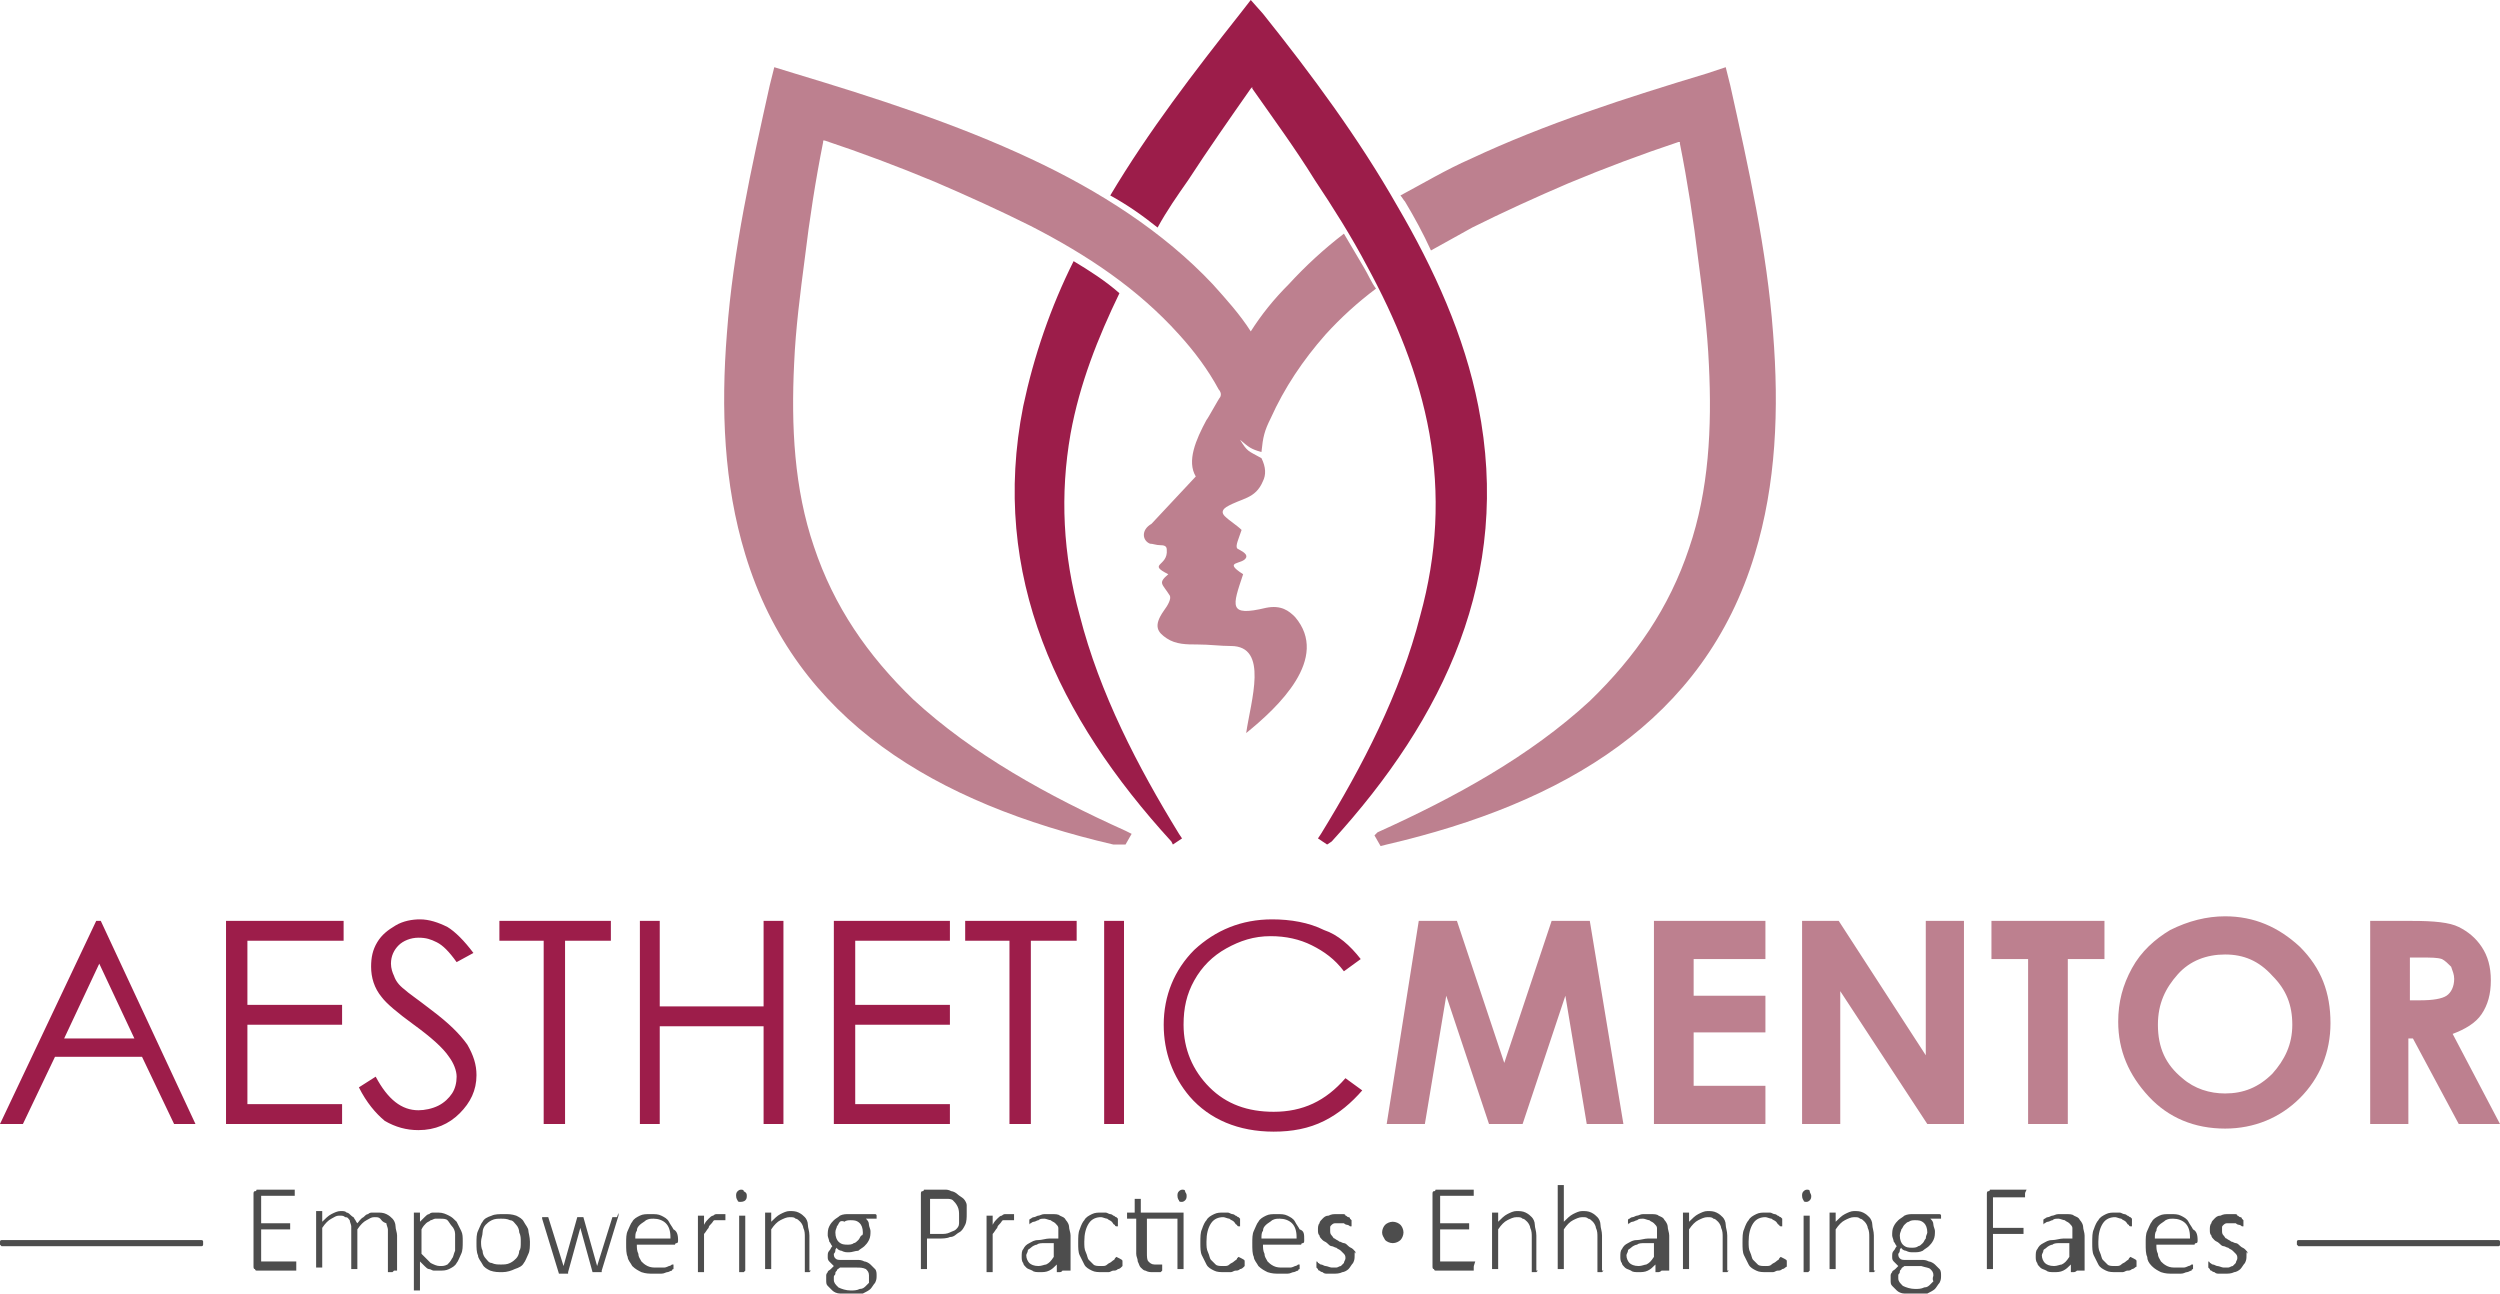
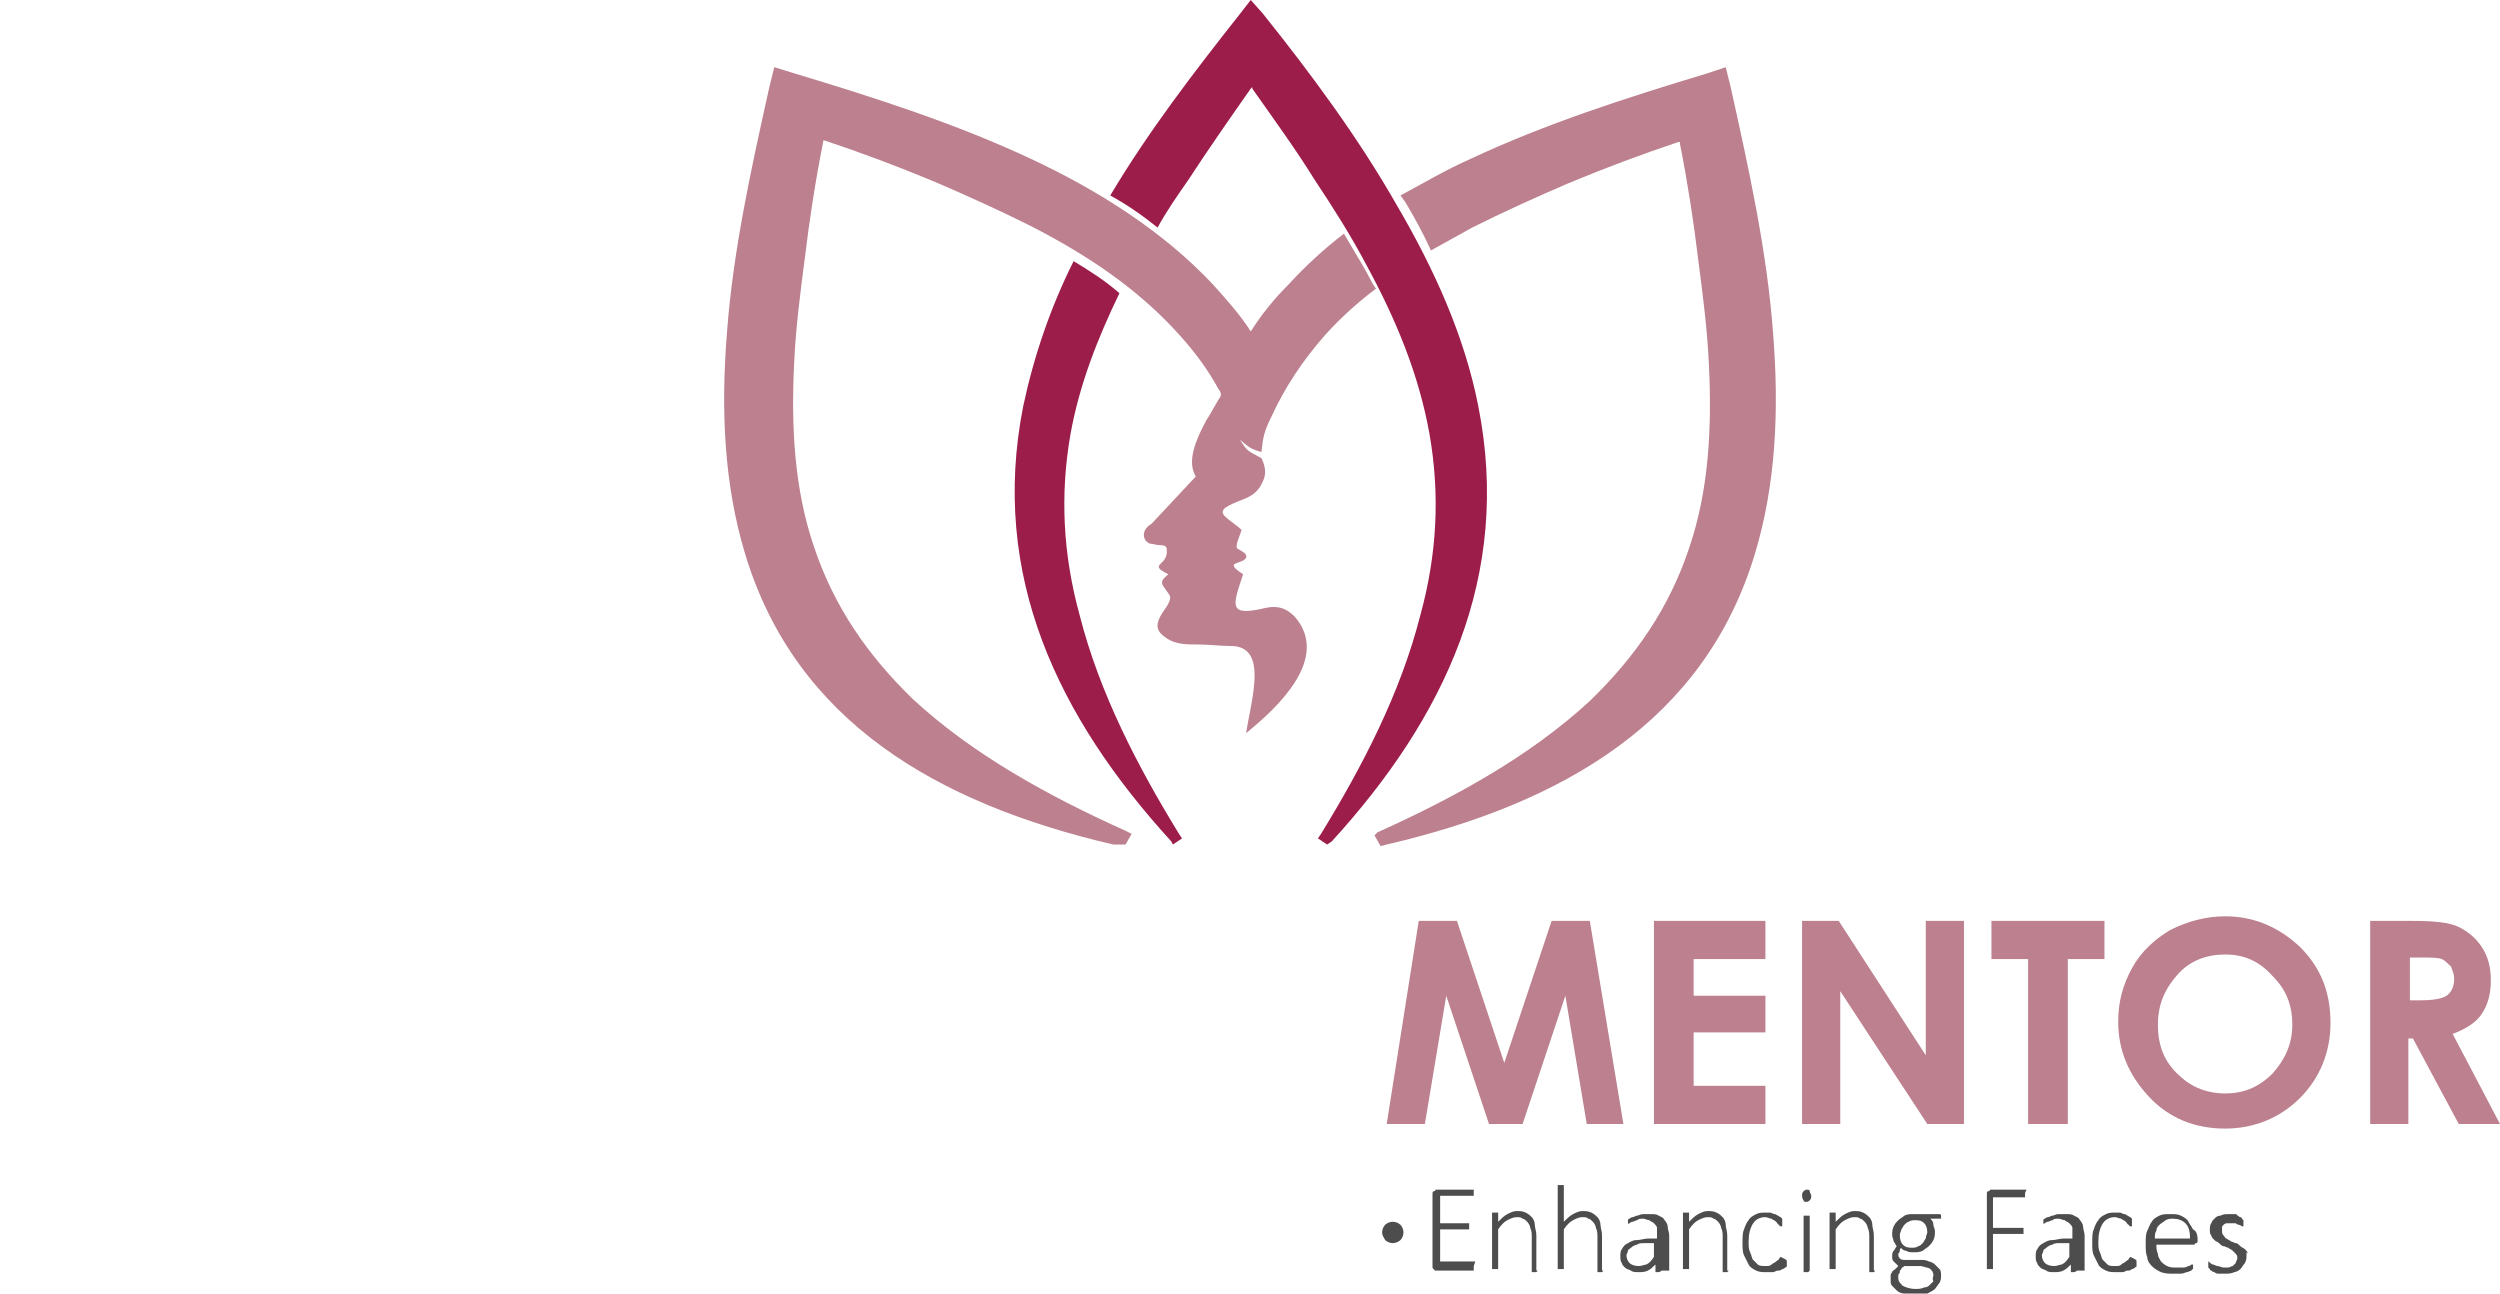
<svg xmlns="http://www.w3.org/2000/svg" id="Layer_1" x="0px" y="0px" viewBox="0 0 163.7 84.7" style="enable-background:new 0 0 163.7 84.7;" xml:space="preserve">
  <style type="text/css">	.st0{fill-rule:evenodd;clip-rule:evenodd;fill:#FFFFFF;}	.st1{fill-rule:evenodd;clip-rule:evenodd;}	.st2{fill-rule:evenodd;clip-rule:evenodd;fill:#BD808F;}	.st3{fill-rule:evenodd;clip-rule:evenodd;fill:#9C1D4A;}	.st4{fill:#9D1D4A;}	.st5{fill:#BD808F;}	.st6{fill:#4D4D4D;}</style>
  <g>
    <path class="st2" d="M72.9,55.3c-11.6-2.7-20.8-8.1-24.1-19c-1.4-4.6-1.6-9.5-1.2-14.5c0.4-5.4,1.6-10.8,2.8-16.2l0.3-1.2L52,4.8  c5.3,1.6,10.6,3.3,15.5,5.6c4.5,2.1,8.7,4.8,11.9,8.2c0.9,1,1.8,2,2.5,3.1c0.7-1.1,1.5-2.1,2.5-3.1c1.1-1.2,2.3-2.3,3.6-3.3  c0.4,0.7,0.9,1.5,1.3,2.2c0.3,0.5,0.5,1,0.8,1.4c-1.2,0.9-2.3,1.9-3.3,3c-1.5,1.7-2.7,3.5-3.6,5.5c-0.4,0.8-0.5,1.2-0.6,2.2  c-0.7-0.2-0.8-0.3-1.4-0.8c0.5,0.8,0.5,0.7,1.4,1.2c0.3,0.6,0.3,1.1,0.1,1.5c-0.5,1.2-1.4,1.1-2.4,1.7c-0.3,0.2-0.3,0.4-0.1,0.6  c0.3,0.3,0.8,0.6,1.1,0.9c-0.2,0.6-0.4,1-0.3,1.2c0.1,0.1,0.7,0.3,0.6,0.6c-0.2,0.5-1.6,0.2-0.2,1.1c-0.7,2.1-1,2.8,1.5,2.2  c1-0.2,1.5,0.2,1.9,0.6c2.3,2.7-1.1,5.9-3.2,7.6c0.3-2.1,1.5-5.7-1-5.7c-0.7,0-1.4-0.1-2.2-0.1c-0.7,0-1.4,0-2-0.4  c-0.6-0.4-0.9-0.8-0.2-1.8c0.3-0.4,0.5-0.8,0.4-1c-0.5-0.8-0.8-0.8-0.1-1.4c-1.4-0.7,0-0.5-0.1-1.6c0-0.2-0.1-0.3-0.4-0.3  c-0.3,0-0.5-0.1-0.7-0.1c-0.5-0.2-0.6-0.9,0.1-1.3l2.9-3.1c-0.6-1,0-2.4,0.7-3.7c0.1-0.1,0.8-1.4,0.9-1.5c0.1-0.2,0-0.4-0.1-0.5  c-0.7-1.3-1.6-2.5-2.6-3.6c-2.7-3-6-5.2-9.7-7.1c-2-1-4.2-2-6.3-2.9c-2.4-1-4.8-1.9-7.2-2.7l-0.1,0l0,0.1c-0.5,2.5-0.9,5.1-1.2,7.6  c-0.3,2.3-0.6,4.6-0.7,6.9c-0.2,4.1,0,8.2,1.3,12c1.3,3.9,3.5,7.1,6.5,10c3.9,3.6,8.8,6.3,13.9,8.6l0.4,0.2l-0.4,0.7L72.9,55.3  L72.9,55.3z M90.8,55.3c11.6-2.7,20.8-8.1,24.1-19c1.4-4.6,1.6-9.5,1.2-14.5c-0.4-5.4-1.6-10.8-2.8-16.2l-0.3-1.2l-1.2,0.4  c-5.3,1.6-10.6,3.3-15.5,5.6c-1.6,0.7-3.1,1.6-4.6,2.4c0.1,0.1,0.2,0.3,0.3,0.4c0.6,1,1.2,2.1,1.7,3.2c0.9-0.5,1.8-1,2.7-1.5  c2-1,4.2-2,6.3-2.9c2.4-1,4.8-1.9,7.2-2.7l0.1,0l0,0.1c0.5,2.5,0.9,5.1,1.2,7.6c0.3,2.3,0.6,4.6,0.7,6.9c0.2,4.1,0,8.2-1.3,12  c-1.3,3.9-3.5,7.1-6.5,10c-3.9,3.6-8.8,6.3-13.9,8.6L90,54.7l0.4,0.7L90.8,55.3L90.8,55.3z" />
    <path class="st3" d="M76.7,55.1C69.3,47,64.8,37.7,67,26.6c0.7-3.3,1.8-6.5,3.3-9.5c1,0.6,2.1,1.3,3,2.1c-1.4,2.9-2.6,5.9-3.2,9.2  c-0.7,4-0.5,7.9,0.6,11.9c1.3,5.1,3.8,9.9,6.5,14.3l0.2,0.3l-0.6,0.4L76.7,55.1L76.7,55.1z M87.2,55.1c7.4-8.1,11.8-17.4,9.6-28.5  c-0.9-4.6-2.9-9-5.3-13.1C89,9.1,85.9,4.9,82.7,0.9L81.9,0l-0.7,0.9c-3,3.8-6,7.7-8.5,11.9c1.1,0.6,2.1,1.3,3.1,2.1  c0.6-1.1,1.3-2.1,2-3.1c1.3-2,2.7-4,4.1-6l0.1-0.1L82,5.8c1.4,2,2.8,3.9,4.1,6c1.2,1.8,2.4,3.7,3.4,5.6c1.9,3.5,3.4,7.1,4.1,11  c0.7,4,0.5,7.9-0.6,11.9c-1.3,5.1-3.8,9.9-6.5,14.3l-0.2,0.3l0.6,0.4L87.2,55.1L87.2,55.1z" />
-     <path class="st4" d="M6.6,60.3l6.2,13.3h-1.4l-2.1-4.4H3.6l-2.1,4.4H0l6.3-13.3H6.6L6.6,60.3z M89.1,62.8L88,63.6  c-0.6-0.8-1.3-1.3-2.1-1.7c-0.8-0.4-1.7-0.6-2.7-0.6c-1.1,0-2,0.3-2.9,0.8c-0.9,0.5-1.6,1.2-2.1,2.1c-0.5,0.9-0.7,1.8-0.7,2.9  c0,1.6,0.6,3,1.7,4.1c1.1,1.1,2.5,1.6,4.2,1.6c1.9,0,3.4-0.7,4.7-2.2l1.1,0.8c-0.7,0.8-1.5,1.5-2.5,2c-1,0.5-2.1,0.7-3.3,0.7  c-2.3,0-4.2-0.8-5.5-2.3c-1.1-1.3-1.7-2.9-1.7-4.7c0-1.9,0.7-3.6,2-4.9c1.4-1.3,3.1-2,5.1-2c1.2,0,2.4,0.2,3.4,0.7  C87.6,61.2,88.4,61.9,89.1,62.8L89.1,62.8z M72.3,60.3h1.3v13.3h-1.3V60.3L72.3,60.3z M63.2,61.6v-1.3h7.3v1.3h-3v12h-1.4v-12H63.2  L63.2,61.6z M54.6,60.3h7.6v1.3H56v4.2h6.2v1.3H56v5.2h6.2v1.3h-7.6V60.3L54.6,60.3z M41.9,60.3h1.3v5.6h6.8v-5.6h1.3v13.3h-1.3  v-6.4h-6.8v6.4h-1.3V60.3L41.9,60.3z M32.7,61.6v-1.3H40v1.3h-3v12h-1.4v-12H32.7L32.7,61.6z M23.5,71.2l1.1-0.7  c0.8,1.5,1.7,2.2,2.8,2.2c0.4,0,0.9-0.1,1.3-0.3c0.4-0.2,0.7-0.5,0.9-0.8c0.2-0.3,0.3-0.7,0.3-1.1c0-0.4-0.2-0.9-0.5-1.3  c-0.4-0.6-1.2-1.3-2.3-2.1c-1.1-0.8-1.8-1.4-2.1-1.8c-0.5-0.6-0.7-1.3-0.7-2c0-0.6,0.1-1.1,0.4-1.6c0.3-0.5,0.7-0.8,1.2-1.1  c0.5-0.3,1.1-0.4,1.6-0.4c0.6,0,1.2,0.2,1.8,0.5c0.5,0.3,1.1,0.9,1.7,1.7L29.9,63c-0.5-0.7-0.9-1.1-1.3-1.3  c-0.4-0.2-0.7-0.3-1.2-0.3c-0.5,0-1,0.2-1.3,0.5c-0.3,0.3-0.5,0.7-0.5,1.2c0,0.3,0.1,0.6,0.2,0.8c0.1,0.3,0.3,0.6,0.7,0.9  c0.2,0.2,0.8,0.6,1.7,1.3c1.2,0.9,1.9,1.6,2.4,2.3c0.4,0.7,0.6,1.3,0.6,2c0,1-0.4,1.8-1.1,2.5c-0.7,0.7-1.6,1.1-2.7,1.1  c-0.8,0-1.5-0.2-2.2-0.6C24.6,72.9,24,72.2,23.5,71.2L23.5,71.2z M14.9,60.3h7.6v1.3h-6.3v4.2h6.2v1.3h-6.2v5.2h6.2v1.3h-7.6V60.3  L14.9,60.3z M6.5,63.1L4.2,68h4.6L6.5,63.1L6.5,63.1z" />
    <path class="st5" d="M92.9,60.3h2.5l3.1,9.3l3.1-9.3h2.5l2.2,13.3h-2.4l-1.4-8.4l-2.8,8.4h-2.2l-2.8-8.4l-1.4,8.4h-2.5L92.9,60.3  L92.9,60.3z M155.2,60.3h2.7c1.5,0,2.5,0.1,3.1,0.4c0.6,0.3,1.1,0.7,1.5,1.3c0.4,0.6,0.6,1.3,0.6,2.2c0,0.9-0.2,1.6-0.6,2.2  c-0.4,0.6-1.1,1-1.9,1.3l3.1,5.9H161l-3-5.6h-0.3v5.6h-2.5V60.3L155.2,60.3z M157.7,65.5h0.8c0.8,0,1.4-0.1,1.7-0.3  c0.3-0.2,0.5-0.6,0.5-1.1c0-0.3-0.1-0.5-0.2-0.8c-0.2-0.2-0.4-0.4-0.6-0.5c-0.3-0.1-0.7-0.1-1.4-0.1h-0.7V65.5L157.7,65.5z   M145.7,60c1.9,0,3.5,0.7,4.9,2c1.4,1.4,2,3,2,5c0,1.9-0.7,3.6-2,4.9c-1.3,1.3-3,2-4.9,2c-2,0-3.7-0.7-5-2.1c-1.3-1.4-2-3-2-4.9  c0-1.3,0.3-2.4,0.9-3.5c0.6-1.1,1.5-1.9,2.5-2.5C143.3,60.3,144.5,60,145.7,60L145.7,60z M145.7,62.5c-1.2,0-2.3,0.4-3.1,1.3  c-0.8,0.9-1.3,1.9-1.3,3.3c0,1.5,0.5,2.6,1.6,3.5c0.8,0.7,1.8,1,2.8,1c1.2,0,2.2-0.4,3.1-1.3c0.8-0.9,1.3-1.9,1.3-3.2  c0-1.3-0.4-2.3-1.3-3.2C147.9,62.9,146.9,62.5,145.7,62.5L145.7,62.5z M130.4,60.3h7.4v2.5h-2.4v10.8h-2.6V62.8h-2.4V60.3  L130.4,60.3z M118,60.3h2.4l5.7,8.8v-8.8h2.5v13.3h-2.4l-5.7-8.7v8.7H118V60.3L118,60.3z M108.3,60.3h7.3v2.5h-4.7v2.4h4.7v2.4  h-4.7v3.5h4.7v2.5h-7.3V60.3L108.3,60.3z" />
-     <path class="st6" d="M150.8,81.6c-0.1,0-0.1,0-0.2,0c0,0-0.1,0-0.1,0c0,0,0,0-0.1-0.1c0,0,0-0.1,0-0.1c0,0,0-0.1,0-0.1  c0,0,0-0.1,0.1-0.1c0,0,0.1,0,0.1,0c0,0,0.1,0,0.2,0h12.5c0.1,0,0.1,0,0.2,0c0,0,0.1,0,0.1,0c0,0,0.1,0,0.1,0.1c0,0,0,0.1,0,0.1  c0,0,0,0.1,0,0.1c0,0,0,0.1-0.1,0.1c0,0-0.1,0-0.1,0c0,0-0.1,0-0.2,0H150.8L150.8,81.6z M0.4,81.6c-0.1,0-0.1,0-0.2,0  c0,0-0.1,0-0.1,0c0,0,0,0-0.1-0.1c0,0,0-0.1,0-0.1c0,0,0-0.1,0-0.1c0,0,0-0.1,0.1-0.1c0,0,0.1,0,0.1,0c0,0,0.1,0,0.2,0h12.5  c0.1,0,0.1,0,0.2,0c0,0,0.1,0,0.1,0c0,0,0.1,0,0.1,0.1c0,0,0,0.1,0,0.1c0,0,0,0.1,0,0.1c0,0,0,0.1-0.1,0.1c0,0-0.1,0-0.1,0  c0,0-0.1,0-0.2,0H0.4L0.4,81.6z" />
-     <path class="st6" d="M19.4,83C19.4,83.1,19.4,83.1,19.4,83c0,0.1,0,0.1,0,0.2c0,0,0,0,0,0c0,0,0,0-0.1,0h-2.5c0,0-0.1,0-0.1-0.1  c-0.1,0-0.1-0.1-0.1-0.2v-4.7c0-0.1,0-0.2,0.1-0.2c0.1,0,0.1-0.1,0.1-0.1h2.4c0,0,0,0,0.1,0c0,0,0,0,0,0c0,0,0,0,0,0.1  c0,0,0,0.1,0,0.1c0,0,0,0.1,0,0.1c0,0,0,0,0,0.1c0,0,0,0,0,0c0,0,0,0-0.1,0h-2.1v1.8h1.8c0,0,0,0,0.1,0c0,0,0,0,0,0c0,0,0,0,0,0.1  c0,0,0,0.1,0,0.1c0,0,0,0.1,0,0.1c0,0,0,0,0,0.1c0,0,0,0,0,0c0,0,0,0-0.1,0h-1.8v2.1h2.2c0,0,0,0,0.1,0c0,0,0,0,0,0  C19.4,82.9,19.4,82.9,19.4,83C19.4,83,19.4,83,19.4,83L19.4,83z M69.6,83.2C69.6,83.2,69.6,83.2,69.6,83.2  C69.5,83.2,69.5,83.3,69.6,83.2c-0.1,0.1-0.2,0.1-0.2,0.1c0,0-0.1,0-0.1,0c0,0-0.1,0-0.1,0c0,0,0,0,0-0.1v-0.4  c-0.2,0.2-0.3,0.3-0.5,0.4c-0.2,0.1-0.4,0.1-0.6,0.1c-0.2,0-0.4,0-0.5-0.1c-0.2-0.1-0.3-0.1-0.4-0.2c-0.1-0.1-0.2-0.2-0.2-0.3  c-0.1-0.1-0.1-0.3-0.1-0.4c0-0.2,0-0.4,0.1-0.5c0.1-0.2,0.2-0.3,0.4-0.4c0.2-0.1,0.3-0.2,0.6-0.2c0.2,0,0.5-0.1,0.7-0.1h0.6v-0.3  c0-0.2,0-0.3,0-0.4c0-0.1-0.1-0.2-0.2-0.3c-0.1-0.1-0.2-0.1-0.3-0.2c-0.1,0-0.3-0.1-0.4-0.1c-0.2,0-0.3,0-0.4,0.1  c-0.1,0-0.2,0.1-0.3,0.1c-0.1,0-0.2,0.1-0.2,0.1c-0.1,0-0.1,0.1-0.1,0.1c0,0,0,0,0,0c0,0,0,0,0,0c0,0,0,0,0-0.1c0,0,0,0,0-0.1  c0-0.1,0-0.1,0-0.1c0,0,0-0.1,0.1-0.1c0,0,0.1-0.1,0.2-0.1c0.1,0,0.2-0.1,0.3-0.1c0.1,0,0.2-0.1,0.4-0.1c0.1,0,0.3,0,0.4,0  c0.3,0,0.5,0,0.6,0.1c0.2,0.1,0.3,0.1,0.4,0.3c0.1,0.1,0.2,0.3,0.2,0.4c0,0.2,0.1,0.4,0.1,0.6V83.2L69.6,83.2z M69.1,81.4h-0.7  c-0.2,0-0.4,0-0.5,0.1c-0.1,0-0.3,0.1-0.4,0.2c-0.1,0.1-0.2,0.1-0.2,0.2c0,0.1-0.1,0.2-0.1,0.3c0,0.2,0.1,0.4,0.2,0.5  c0.1,0.1,0.3,0.2,0.6,0.2c0.2,0,0.4-0.1,0.5-0.1c0.2-0.1,0.3-0.2,0.5-0.5V81.4L69.1,81.4z M73.5,82.6  C73.5,82.7,73.5,82.7,73.5,82.6c0,0.1,0,0.1,0,0.2c0,0,0,0,0,0.1c0,0,0,0-0.1,0.1c0,0-0.1,0.1-0.2,0.1c-0.1,0.1-0.2,0.1-0.3,0.1  c-0.1,0-0.2,0.1-0.3,0.1c-0.1,0-0.2,0-0.4,0c-0.3,0-0.5,0-0.7-0.1c-0.2-0.1-0.4-0.2-0.5-0.4c-0.1-0.2-0.2-0.4-0.3-0.6  c-0.1-0.2-0.1-0.5-0.1-0.8c0-0.4,0-0.7,0.1-0.9c0.1-0.3,0.2-0.5,0.3-0.6c0.1-0.2,0.3-0.3,0.5-0.4c0.2-0.1,0.4-0.1,0.6-0.1  c0.1,0,0.2,0,0.3,0c0.1,0,0.2,0.1,0.3,0.1c0.1,0,0.2,0.1,0.2,0.1c0.1,0,0.1,0.1,0.2,0.1c0,0,0.1,0.1,0.1,0.1c0,0,0,0,0,0.1  c0,0,0,0,0,0.1c0,0,0,0.1,0,0.1c0,0.1,0,0.1,0,0.2c0,0,0,0-0.1,0c0,0-0.1,0-0.1-0.1c-0.1,0-0.1-0.1-0.2-0.2  c-0.1-0.1-0.2-0.1-0.3-0.2c-0.1,0-0.3-0.1-0.4-0.1c-0.3,0-0.6,0.1-0.8,0.4c-0.2,0.3-0.3,0.7-0.3,1.2c0,0.3,0,0.5,0.1,0.7  c0.1,0.2,0.1,0.4,0.2,0.5c0.1,0.1,0.2,0.2,0.3,0.3c0.1,0.1,0.3,0.1,0.5,0.1c0.2,0,0.3,0,0.4-0.1c0.1-0.1,0.2-0.1,0.3-0.2  c0.1-0.1,0.2-0.1,0.2-0.2c0.1-0.1,0.1-0.1,0.1-0.1c0,0,0,0,0,0c0,0,0,0,0,0C73.5,82.5,73.5,82.5,73.5,82.6  C73.5,82.6,73.5,82.6,73.5,82.6L73.5,82.6z M77.4,79.4c0.1,0,0.1,0,0.1,0c0,0,0,0.1,0,0.1v3.6c0,0,0,0,0,0c0,0,0,0,0,0  c0,0,0,0-0.1,0c0,0-0.1,0-0.1,0c0,0-0.1,0-0.1,0c0,0-0.1,0-0.1,0c0,0,0,0,0,0c0,0,0,0,0,0v-3.3h-2V82c0,0.3,0,0.5,0.1,0.6  c0.1,0.1,0.2,0.2,0.4,0.2c0.1,0,0.1,0,0.2,0c0.1,0,0.1,0,0.1,0c0,0,0.1,0,0.1,0c0,0,0.1,0,0.1,0c0,0,0,0,0,0c0,0,0,0,0,0  c0,0,0,0,0,0.1c0,0,0,0.1,0,0.1c0,0.1,0,0.1,0,0.1c0,0,0,0.1,0,0.1c0,0,0,0-0.1,0.1c0,0-0.1,0-0.1,0c-0.1,0-0.1,0-0.2,0  c-0.1,0-0.1,0-0.2,0c-0.2,0-0.3,0-0.5-0.1c-0.1,0-0.2-0.1-0.3-0.2c-0.1-0.1-0.1-0.2-0.2-0.4c0-0.2-0.1-0.3-0.1-0.5v-2.3h-0.5  c0,0-0.1,0-0.1,0c0,0,0-0.1,0-0.2c0,0,0-0.1,0-0.1c0,0,0,0,0-0.1c0,0,0,0,0,0c0,0,0,0,0,0h0.5v-0.9c0,0,0,0,0,0c0,0,0,0,0,0  c0,0,0,0,0.1,0c0,0,0.1,0,0.1,0c0,0,0.1,0,0.1,0c0,0,0.1,0,0.1,0c0,0,0,0,0,0c0,0,0,0,0,0v0.9H77.4L77.4,79.4z M77.7,78.3  c0,0.1,0,0.2-0.1,0.3c0,0-0.1,0.1-0.2,0.1c-0.1,0-0.2,0-0.2-0.1c0,0-0.1-0.1-0.1-0.3c0-0.1,0-0.2,0.1-0.3c0,0,0.1-0.1,0.2-0.1  c0.1,0,0.2,0,0.2,0.1C77.6,78.1,77.7,78.1,77.7,78.3L77.7,78.3z M81.5,82.6C81.5,82.7,81.5,82.7,81.5,82.6c0,0.1,0,0.1,0,0.2  c0,0,0,0,0,0.1c0,0,0,0-0.1,0.1c0,0-0.1,0.1-0.2,0.1c-0.1,0.1-0.2,0.1-0.3,0.1c-0.1,0-0.2,0.1-0.3,0.1c-0.1,0-0.2,0-0.4,0  c-0.3,0-0.5,0-0.7-0.1c-0.2-0.1-0.4-0.2-0.5-0.4c-0.1-0.2-0.2-0.4-0.3-0.6c-0.1-0.2-0.1-0.5-0.1-0.8c0-0.4,0-0.7,0.1-0.9  c0.1-0.3,0.2-0.5,0.3-0.6c0.1-0.2,0.3-0.3,0.5-0.4c0.2-0.1,0.4-0.1,0.6-0.1c0.1,0,0.2,0,0.3,0c0.1,0,0.2,0.1,0.3,0.1  c0.1,0,0.2,0.1,0.2,0.1c0.1,0,0.1,0.1,0.2,0.1c0,0,0.1,0.1,0.1,0.1c0,0,0,0,0,0.1c0,0,0,0,0,0.1c0,0,0,0.1,0,0.1c0,0.1,0,0.1,0,0.2  c0,0,0,0-0.1,0c0,0-0.1,0-0.1-0.1c-0.1,0-0.1-0.1-0.2-0.2c-0.1-0.1-0.2-0.1-0.3-0.2c-0.1,0-0.3-0.1-0.4-0.1c-0.3,0-0.6,0.1-0.8,0.4  c-0.2,0.3-0.3,0.7-0.3,1.2c0,0.3,0,0.5,0.1,0.7c0.1,0.2,0.1,0.4,0.2,0.5c0.1,0.1,0.2,0.2,0.3,0.3c0.1,0.1,0.3,0.1,0.5,0.1  c0.2,0,0.3,0,0.4-0.1c0.1-0.1,0.2-0.1,0.3-0.2c0.1-0.1,0.2-0.1,0.2-0.2c0.1-0.1,0.1-0.1,0.1-0.1c0,0,0,0,0,0c0,0,0,0,0,0  C81.5,82.5,81.5,82.5,81.5,82.6C81.5,82.6,81.5,82.6,81.5,82.6L81.5,82.6z M85.4,81.2c0,0.1,0,0.2-0.1,0.2c-0.1,0-0.1,0.1-0.1,0.1  h-2.5c0,0.2,0,0.4,0.1,0.6c0,0.2,0.1,0.3,0.2,0.5c0.1,0.1,0.2,0.2,0.4,0.3c0.2,0.1,0.4,0.1,0.6,0.1c0.2,0,0.3,0,0.5,0  c0.1,0,0.3-0.1,0.3-0.1c0.1,0,0.2-0.1,0.2-0.1c0.1,0,0.1,0,0.1,0c0,0,0,0,0,0c0,0,0,0,0,0c0,0,0,0,0,0.1c0,0,0,0.1,0,0.1  c0,0,0,0,0,0.1c0,0,0,0,0,0c0,0,0,0,0,0c0,0,0,0,0,0c0,0-0.1,0-0.1,0.1c-0.1,0-0.2,0.1-0.3,0.1c-0.1,0-0.2,0.1-0.4,0.1  c-0.2,0-0.3,0-0.5,0c-0.3,0-0.5,0-0.8-0.1c-0.2-0.1-0.4-0.2-0.6-0.4c-0.1-0.2-0.3-0.4-0.3-0.6c-0.1-0.2-0.1-0.5-0.1-0.9  c0-0.3,0-0.6,0.1-0.8c0.1-0.2,0.2-0.5,0.3-0.6c0.1-0.2,0.3-0.3,0.5-0.4c0.2-0.1,0.4-0.1,0.7-0.1c0.3,0,0.5,0,0.7,0.1  c0.2,0.1,0.4,0.2,0.5,0.4c0.1,0.2,0.2,0.3,0.3,0.5C85.4,80.6,85.4,80.8,85.4,81.2L85.4,81.2L85.4,81.2z M84.9,81  c0-0.4-0.1-0.7-0.3-0.9c-0.2-0.2-0.5-0.3-0.8-0.3c-0.2,0-0.3,0-0.5,0.1c-0.1,0.1-0.3,0.2-0.4,0.3c-0.1,0.1-0.2,0.2-0.2,0.4  c-0.1,0.1-0.1,0.3-0.1,0.5H84.9L84.9,81z M88.7,82.2c0,0.2,0,0.3-0.1,0.5c-0.1,0.1-0.2,0.3-0.3,0.4c-0.1,0.1-0.3,0.2-0.4,0.2  c-0.2,0.1-0.4,0.1-0.6,0.1c-0.1,0-0.2,0-0.4,0c-0.1,0-0.2,0-0.3-0.1c-0.1,0-0.2-0.1-0.2-0.1c-0.1,0-0.1-0.1-0.1-0.1  c0,0-0.1-0.1-0.1-0.1c0,0,0-0.1,0-0.2c0,0,0-0.1,0-0.1c0,0,0,0,0-0.1c0,0,0,0,0,0c0,0,0,0,0,0c0,0,0.1,0,0.1,0.1  c0.1,0,0.1,0.1,0.2,0.1c0.1,0,0.2,0.1,0.3,0.1c0.1,0,0.3,0.1,0.4,0.1c0.1,0,0.2,0,0.3,0c0.1,0,0.2-0.1,0.3-0.1  c0.1-0.1,0.1-0.1,0.2-0.2c0-0.1,0.1-0.2,0.1-0.3s0-0.2-0.1-0.3c-0.1-0.1-0.1-0.1-0.2-0.2c-0.1-0.1-0.2-0.1-0.3-0.2  c-0.1,0-0.2-0.1-0.3-0.1c-0.1,0-0.2-0.1-0.3-0.2c-0.1-0.1-0.2-0.1-0.3-0.2c-0.1-0.1-0.2-0.2-0.2-0.3c-0.1-0.1-0.1-0.2-0.1-0.4  c0-0.1,0-0.3,0.1-0.4c0-0.1,0.1-0.2,0.2-0.3c0.1-0.1,0.2-0.2,0.4-0.2c0.2-0.1,0.3-0.1,0.6-0.1c0.1,0,0.2,0,0.3,0  c0.1,0,0.2,0,0.2,0.1c0.1,0,0.1,0.1,0.2,0.1c0.1,0,0.1,0.1,0.1,0.1c0,0,0,0,0.1,0.1c0,0,0,0,0,0c0,0,0,0,0,0.1c0,0,0,0,0,0.1  c0,0,0,0.1,0,0.1c0,0,0,0,0,0.1c0,0,0,0,0,0c0,0,0,0,0,0c0,0-0.1,0-0.1,0c0,0-0.1-0.1-0.2-0.1c-0.1,0-0.2-0.1-0.2-0.1  c-0.1,0-0.2,0-0.3,0c-0.1,0-0.2,0-0.3,0c-0.1,0-0.2,0.1-0.2,0.1c-0.1,0.1-0.1,0.1-0.1,0.2c0,0.1,0,0.2,0,0.2c0,0.1,0,0.2,0.1,0.3  c0.1,0.1,0.1,0.2,0.2,0.2c0.1,0.1,0.2,0.1,0.3,0.2c0.1,0,0.2,0.1,0.3,0.1c0.1,0,0.2,0.1,0.3,0.2c0.1,0.1,0.2,0.1,0.3,0.2  c0.1,0.1,0.2,0.2,0.2,0.3C88.7,81.9,88.7,82,88.7,82.2L88.7,82.2z M25.8,83.2C25.8,83.2,25.8,83.2,25.8,83.2  C25.8,83.2,25.7,83.2,25.8,83.2c-0.1,0.1-0.1,0.1-0.1,0.1c0,0-0.1,0-0.1,0c0,0-0.1,0-0.1,0c0,0-0.1,0-0.1,0c0,0,0,0,0,0  c0,0,0,0,0,0v-2.3c0-0.2,0-0.3,0-0.5c0-0.1-0.1-0.3-0.1-0.4C25,80,25,79.9,24.9,79.8c-0.1-0.1-0.2-0.1-0.4-0.1  c-0.2,0-0.3,0.1-0.5,0.2c-0.2,0.1-0.4,0.3-0.6,0.6v2.6c0,0,0,0,0,0c0,0,0,0,0,0c0,0,0,0-0.1,0c0,0-0.1,0-0.1,0c0,0-0.1,0-0.1,0  c0,0-0.1,0-0.1,0c0,0,0,0,0,0c0,0,0,0,0,0v-2.3c0-0.2,0-0.3,0-0.5c0-0.1-0.1-0.3-0.1-0.4c-0.1-0.1-0.1-0.2-0.3-0.2  c-0.1-0.1-0.2-0.1-0.4-0.1c-0.2,0-0.3,0.1-0.5,0.2c-0.2,0.1-0.4,0.3-0.6,0.6v2.6c0,0,0,0,0,0c0,0,0,0,0,0c0,0,0,0-0.1,0  c0,0-0.1,0-0.1,0c0,0-0.1,0-0.1,0c0,0-0.1,0-0.1,0c0,0,0,0,0,0c0,0,0,0,0,0v-3.7c0,0,0,0,0,0c0,0,0,0,0,0c0,0,0,0,0.1,0  c0,0,0.1,0,0.1,0c0,0,0.1,0,0.1,0c0,0,0.1,0,0.1,0c0,0,0,0,0,0c0,0,0,0,0,0V80c0.2-0.2,0.4-0.4,0.6-0.5c0.2-0.1,0.4-0.2,0.6-0.2  c0.2,0,0.3,0,0.4,0.1c0.1,0,0.2,0.1,0.3,0.2c0.1,0.1,0.2,0.1,0.2,0.2c0.1,0.1,0.1,0.2,0.2,0.3c0.1-0.1,0.2-0.3,0.4-0.4  c0.1-0.1,0.2-0.2,0.3-0.2c0.1-0.1,0.2-0.1,0.3-0.1c0.1,0,0.2,0,0.3,0c0.2,0,0.4,0,0.6,0.1s0.3,0.2,0.4,0.3c0.1,0.1,0.2,0.3,0.2,0.5  c0,0.2,0.1,0.4,0.1,0.6V83.2L25.8,83.2z M30.3,81.3c0,0.3,0,0.6-0.1,0.8c-0.1,0.2-0.2,0.5-0.3,0.6c-0.1,0.2-0.3,0.3-0.5,0.4  c-0.2,0.1-0.4,0.1-0.7,0.1c-0.1,0-0.2,0-0.3,0c-0.1,0-0.2-0.1-0.3-0.1c-0.1,0-0.2-0.1-0.3-0.2c-0.1-0.1-0.2-0.2-0.3-0.3v1.9  c0,0,0,0,0,0c0,0,0,0,0,0c0,0,0,0-0.1,0c0,0-0.1,0-0.1,0c0,0-0.1,0-0.1,0c0,0-0.1,0-0.1,0c0,0,0,0,0,0c0,0,0,0,0,0v-5.1  c0,0,0,0,0,0c0,0,0,0,0,0c0,0,0,0,0.1,0c0,0,0.1,0,0.1,0c0,0,0.1,0,0.1,0c0,0,0,0,0.1,0c0,0,0,0,0,0c0,0,0,0,0,0V80  c0.1-0.1,0.2-0.2,0.3-0.3c0.1-0.1,0.2-0.2,0.3-0.2c0.1-0.1,0.2-0.1,0.3-0.1c0.1,0,0.2,0,0.3,0c0.3,0,0.5,0.1,0.7,0.2  c0.2,0.1,0.3,0.2,0.5,0.4c0.1,0.2,0.2,0.4,0.3,0.6C30.3,80.8,30.3,81,30.3,81.3L30.3,81.3z M29.8,81.4c0-0.2,0-0.4,0-0.6  c0-0.2-0.1-0.4-0.2-0.5c-0.1-0.1-0.2-0.3-0.3-0.4c-0.1-0.1-0.3-0.1-0.5-0.1c-0.1,0-0.2,0-0.3,0c-0.1,0-0.2,0.1-0.3,0.1  c-0.1,0.1-0.2,0.1-0.3,0.2c-0.1,0.1-0.2,0.2-0.3,0.4v1.6c0.2,0.2,0.4,0.4,0.6,0.6c0.2,0.1,0.4,0.2,0.6,0.2c0.2,0,0.3,0,0.5-0.1  c0.1-0.1,0.2-0.2,0.3-0.4c0.1-0.1,0.1-0.3,0.2-0.5C29.8,81.7,29.8,81.5,29.8,81.4L29.8,81.4z M34.7,81.3c0,0.3,0,0.6-0.1,0.8  c-0.1,0.2-0.2,0.5-0.3,0.6c-0.1,0.2-0.3,0.3-0.6,0.4c-0.2,0.1-0.5,0.2-0.8,0.2c-0.3,0-0.5,0-0.8-0.1c-0.2-0.1-0.4-0.2-0.5-0.4  c-0.1-0.2-0.3-0.4-0.3-0.6c-0.1-0.2-0.1-0.5-0.1-0.8c0-0.3,0-0.6,0.1-0.8c0.1-0.2,0.2-0.5,0.3-0.6c0.1-0.2,0.3-0.3,0.6-0.4  c0.2-0.1,0.5-0.1,0.8-0.1c0.3,0,0.5,0,0.8,0.1c0.2,0.1,0.4,0.2,0.5,0.4c0.1,0.2,0.3,0.4,0.3,0.6C34.6,80.7,34.7,81,34.7,81.3  L34.7,81.3z M34.1,81.3c0-0.2,0-0.4-0.1-0.6c0-0.2-0.1-0.4-0.2-0.5c-0.1-0.1-0.2-0.3-0.4-0.3c-0.2-0.1-0.4-0.1-0.6-0.1  c-0.2,0-0.4,0-0.6,0.1c-0.2,0.1-0.3,0.2-0.4,0.3c-0.1,0.1-0.2,0.3-0.2,0.5c0,0.2-0.1,0.4-0.1,0.6c0,0.2,0,0.4,0.1,0.6  c0,0.2,0.1,0.4,0.2,0.5c0.1,0.1,0.2,0.3,0.4,0.3c0.2,0.1,0.4,0.1,0.6,0.1c0.2,0,0.4,0,0.6-0.1c0.2-0.1,0.3-0.2,0.4-0.3  c0.1-0.1,0.2-0.3,0.2-0.5C34.1,81.8,34.1,81.6,34.1,81.3L34.1,81.3z M40.5,79.5C40.5,79.5,40.5,79.5,40.5,79.5c0,0.1,0,0.1,0,0.1  l-1.1,3.6c0,0,0,0,0,0.1c0,0,0,0-0.1,0c0,0-0.1,0-0.1,0c0,0-0.1,0-0.1,0c-0.1,0-0.1,0-0.1,0c0,0-0.1,0-0.1,0c0,0,0,0-0.1,0  c0,0,0,0,0,0l-0.8-2.9l0,0l0,0l-0.8,2.9c0,0,0,0,0,0.1c0,0,0,0-0.1,0c0,0-0.1,0-0.1,0c0,0-0.1,0-0.1,0c-0.1,0-0.1,0-0.1,0  c0,0-0.1,0-0.1,0c0,0,0,0-0.1,0c0,0,0,0,0,0l-1.1-3.6c0,0,0,0,0-0.1c0,0,0,0,0,0c0,0,0,0,0,0c0,0,0,0,0,0c0,0,0,0,0.1,0  c0,0,0.1,0,0.1,0c0.1,0,0.1,0,0.1,0c0,0,0.1,0,0.1,0c0,0,0,0,0,0c0,0,0,0,0,0l1,3.2l0,0l0,0l0.9-3.2c0,0,0,0,0,0c0,0,0,0,0,0  c0,0,0,0,0.1,0c0,0,0.1,0,0.1,0c0,0,0.1,0,0.1,0c0,0,0.1,0,0.1,0c0,0,0,0,0,0c0,0,0,0,0,0l0.9,3.2l0,0l0,0l1-3.2c0,0,0,0,0,0  c0,0,0,0,0,0c0,0,0,0,0.1,0c0,0,0.1,0,0.1,0c0,0,0.1,0,0.1,0C40.5,79.4,40.5,79.4,40.5,79.5C40.5,79.4,40.5,79.4,40.5,79.5  C40.5,79.5,40.5,79.5,40.5,79.5L40.5,79.5z M44.4,81.2c0,0.1,0,0.2-0.1,0.2c-0.1,0-0.1,0.1-0.1,0.1h-2.5c0,0.2,0,0.4,0.1,0.6  c0,0.2,0.1,0.3,0.2,0.5c0.1,0.1,0.2,0.2,0.4,0.3c0.2,0.1,0.4,0.1,0.6,0.1c0.2,0,0.3,0,0.5,0c0.1,0,0.3-0.1,0.3-0.1  c0.1,0,0.2-0.1,0.2-0.1c0.1,0,0.1,0,0.1,0c0,0,0,0,0,0c0,0,0,0,0,0c0,0,0,0,0,0.1c0,0,0,0.1,0,0.1c0,0,0,0,0,0.1c0,0,0,0,0,0  c0,0,0,0,0,0c0,0,0,0,0,0c0,0-0.1,0-0.1,0.1c-0.1,0-0.2,0.1-0.3,0.1c-0.1,0-0.2,0.1-0.4,0.1c-0.2,0-0.3,0-0.5,0  c-0.3,0-0.5,0-0.8-0.1c-0.2-0.1-0.4-0.2-0.6-0.4c-0.1-0.2-0.3-0.4-0.3-0.6c-0.1-0.2-0.1-0.5-0.1-0.9c0-0.3,0-0.6,0.1-0.8  c0.1-0.2,0.2-0.5,0.3-0.6c0.1-0.2,0.3-0.3,0.5-0.4c0.2-0.1,0.4-0.1,0.7-0.1c0.3,0,0.5,0,0.7,0.1c0.2,0.1,0.4,0.2,0.5,0.4  c0.1,0.2,0.2,0.3,0.3,0.5C44.3,80.6,44.4,80.8,44.4,81.2L44.4,81.2L44.4,81.2z M43.9,81c0-0.4-0.1-0.7-0.3-0.9  c-0.2-0.2-0.5-0.3-0.8-0.3c-0.2,0-0.3,0-0.5,0.1c-0.1,0.1-0.3,0.2-0.4,0.3c-0.1,0.1-0.2,0.2-0.2,0.4c-0.1,0.1-0.1,0.3-0.1,0.5H43.9  L43.9,81z M47.5,79.7c0,0,0,0.1,0,0.1c0,0,0,0.1,0,0.1c0,0,0,0,0,0c0,0,0,0,0,0c0,0-0.1,0-0.1,0c0,0-0.1,0-0.1,0c0,0-0.1,0-0.1,0  c-0.1,0-0.1,0-0.2,0c-0.1,0-0.1,0-0.2,0c-0.1,0-0.1,0.1-0.2,0.2c-0.1,0.1-0.2,0.2-0.2,0.3c-0.1,0.1-0.2,0.3-0.3,0.4v2.5  c0,0,0,0,0,0c0,0,0,0,0,0c0,0,0,0-0.1,0c0,0-0.1,0-0.1,0c0,0-0.1,0-0.1,0c0,0-0.1,0-0.1,0c0,0,0,0,0,0c0,0,0,0,0,0v-3.7  c0,0,0,0,0,0c0,0,0,0,0,0c0,0,0,0,0.1,0c0,0,0.1,0,0.1,0c0,0,0.1,0,0.1,0c0,0,0.1,0,0.1,0c0,0,0,0,0,0c0,0,0,0,0,0v0.6  c0.1-0.2,0.2-0.3,0.3-0.4c0.1-0.1,0.2-0.2,0.3-0.2c0.1-0.1,0.2-0.1,0.2-0.1c0.1,0,0.2,0,0.2,0c0,0,0.1,0,0.1,0c0,0,0.1,0,0.1,0  c0.1,0,0.1,0,0.1,0c0,0,0.1,0,0.1,0c0,0,0,0,0,0c0,0,0,0,0,0C47.5,79.6,47.5,79.6,47.5,79.7C47.5,79.6,47.5,79.7,47.5,79.7  L47.5,79.7z M48.8,83.2C48.8,83.2,48.8,83.2,48.8,83.2C48.8,83.2,48.8,83.2,48.8,83.2c-0.1,0.1-0.1,0.1-0.1,0.1c0,0-0.1,0-0.1,0  c0,0-0.1,0-0.1,0c0,0-0.1,0-0.1,0c0,0,0,0,0,0c0,0,0,0,0,0v-3.7c0,0,0,0,0,0c0,0,0,0,0,0c0,0,0,0,0.1,0c0,0,0.1,0,0.1,0  c0,0,0.1,0,0.1,0c0,0,0.1,0,0.1,0c0,0,0,0,0,0c0,0,0,0,0,0V83.2L48.8,83.2z M48.9,78.3c0,0.1,0,0.2-0.1,0.3c0,0-0.1,0.1-0.3,0.1  c-0.1,0-0.2,0-0.2-0.1c0,0-0.1-0.1-0.1-0.3c0-0.1,0-0.2,0.1-0.3c0,0,0.1-0.1,0.2-0.1c0.1,0,0.2,0,0.2,0.1  C48.9,78.1,48.9,78.2,48.9,78.3L48.9,78.3z M53.1,83.2C53.1,83.2,53.1,83.2,53.1,83.2C53.1,83.2,53.1,83.2,53.1,83.2  c-0.1,0.1-0.1,0.1-0.1,0.1c0,0-0.1,0-0.1,0c0,0-0.1,0-0.1,0c0,0-0.1,0-0.1,0c0,0,0,0,0,0c0,0,0,0,0,0V81c0-0.2,0-0.4-0.1-0.6  c0-0.1-0.1-0.3-0.2-0.4c-0.1-0.1-0.2-0.2-0.3-0.2c-0.1-0.1-0.2-0.1-0.4-0.1c-0.2,0-0.4,0.1-0.6,0.2c-0.2,0.1-0.4,0.3-0.6,0.6v2.6  c0,0,0,0,0,0c0,0,0,0,0,0c0,0,0,0-0.1,0c0,0-0.1,0-0.1,0c0,0-0.1,0-0.1,0c0,0-0.1,0-0.1,0c0,0,0,0,0,0c0,0,0,0,0,0v-3.7  c0,0,0,0,0,0c0,0,0,0,0,0c0,0,0,0,0.1,0c0,0,0.1,0,0.1,0c0,0,0.1,0,0.1,0c0,0,0.1,0,0.1,0c0,0,0,0,0,0c0,0,0,0,0,0V80  c0.2-0.2,0.4-0.4,0.6-0.5c0.2-0.1,0.4-0.2,0.6-0.2c0.2,0,0.4,0,0.6,0.1c0.2,0.1,0.3,0.2,0.4,0.3c0.1,0.1,0.2,0.3,0.2,0.5  c0,0.2,0.1,0.4,0.1,0.7V83.2L53.1,83.2z M57.4,79.6c0,0.1,0,0.1,0,0.2c0,0-0.1,0-0.1,0h-0.6c0.1,0.1,0.2,0.2,0.2,0.4  c0,0.1,0.1,0.3,0.1,0.4c0,0.2,0,0.4-0.1,0.6c-0.1,0.2-0.2,0.3-0.3,0.4c-0.1,0.1-0.3,0.2-0.4,0.3C56,81.9,55.8,82,55.6,82  c-0.2,0-0.3,0-0.5-0.1c-0.1,0-0.3-0.1-0.3-0.2c-0.1,0.1-0.1,0.1-0.1,0.2c0,0.1-0.1,0.2-0.1,0.2c0,0.1,0,0.2,0.1,0.3  c0.1,0.1,0.2,0.1,0.4,0.1l1,0c0.2,0,0.3,0,0.5,0.1c0.1,0,0.3,0.1,0.4,0.2c0.1,0.1,0.2,0.2,0.3,0.3c0.1,0.1,0.1,0.3,0.1,0.4  c0,0.2,0,0.3-0.1,0.5c-0.1,0.1-0.2,0.3-0.3,0.4c-0.1,0.1-0.3,0.2-0.5,0.3c-0.2,0.1-0.5,0.1-0.8,0.1c-0.3,0-0.5,0-0.7-0.1  c-0.2,0-0.4-0.1-0.5-0.2c-0.1-0.1-0.2-0.2-0.3-0.3c-0.1-0.1-0.1-0.2-0.1-0.4c0-0.1,0-0.2,0-0.3c0-0.1,0.1-0.2,0.1-0.2  c0-0.1,0.1-0.1,0.2-0.2c0.1-0.1,0.1-0.1,0.2-0.2c-0.1-0.1-0.2-0.2-0.3-0.3c-0.1-0.1-0.1-0.2-0.1-0.3c0-0.2,0-0.3,0.1-0.4  c0.1-0.1,0.1-0.2,0.2-0.3c-0.1-0.1-0.1-0.2-0.2-0.3c0-0.1-0.1-0.3-0.1-0.4c0-0.2,0-0.4,0.1-0.6c0.1-0.2,0.2-0.3,0.3-0.4  c0.1-0.1,0.3-0.2,0.4-0.3c0.2-0.1,0.4-0.1,0.6-0.1c0.1,0,0.2,0,0.3,0c0.1,0,0.2,0,0.3,0h1.1c0,0,0.1,0,0.1,0.1  C57.4,79.5,57.4,79.6,57.4,79.6L57.4,79.6z M56.5,80.7c0-0.3-0.1-0.5-0.2-0.6c-0.2-0.2-0.4-0.2-0.6-0.2c-0.1,0-0.3,0-0.4,0.1  C55.1,79.9,55,80,55,80c-0.1,0.1-0.1,0.2-0.2,0.3c0,0.1-0.1,0.2-0.1,0.4c0,0.3,0.1,0.5,0.2,0.6c0.2,0.2,0.4,0.2,0.6,0.2  c0.1,0,0.3,0,0.4-0.1c0.1,0,0.2-0.1,0.3-0.2c0.1-0.1,0.1-0.2,0.2-0.3C56.5,80.9,56.5,80.8,56.5,80.7L56.5,80.7z M56.9,83.5  c0-0.2-0.1-0.3-0.2-0.4C56.5,83,56.3,83,56.1,83l-1.1,0c-0.1,0.1-0.2,0.1-0.2,0.2c-0.1,0.1-0.1,0.1-0.1,0.2c0,0.1-0.1,0.1-0.1,0.2  c0,0.1,0,0.1,0,0.2c0,0.2,0.1,0.3,0.3,0.5c0.2,0.1,0.5,0.2,0.8,0.2c0.2,0,0.4,0,0.6-0.1c0.2,0,0.3-0.1,0.4-0.2  c0.1-0.1,0.2-0.2,0.2-0.2C56.9,83.7,56.9,83.6,56.9,83.5L56.9,83.5z M63.3,79.5c0,0.2,0,0.5-0.1,0.7c-0.1,0.2-0.2,0.4-0.4,0.5  c-0.2,0.1-0.3,0.3-0.6,0.3c-0.2,0.1-0.5,0.1-0.8,0.1h-0.7v2c0,0,0,0,0,0c0,0,0,0,0,0c0,0,0,0-0.1,0c0,0-0.1,0-0.1,0  c0,0-0.1,0-0.1,0c0,0-0.1,0-0.1,0c0,0,0,0,0,0c0,0,0,0,0,0v-4.9c0-0.1,0-0.2,0.1-0.2c0.1,0,0.1-0.1,0.1-0.1h1.1c0.1,0,0.2,0,0.3,0  c0.1,0,0.2,0,0.4,0.1c0.1,0,0.3,0.1,0.4,0.2c0.1,0.1,0.3,0.2,0.4,0.3c0.1,0.1,0.2,0.3,0.2,0.4C63.3,79.2,63.3,79.3,63.3,79.5  L63.3,79.5z M62.8,79.6c0-0.2,0-0.4-0.1-0.6c-0.1-0.2-0.2-0.3-0.3-0.4c-0.1-0.1-0.3-0.1-0.4-0.1c-0.1,0-0.3,0-0.4,0h-0.7v2.3h0.7  c0.2,0,0.4,0,0.6-0.1c0.2-0.1,0.3-0.1,0.4-0.2c0.1-0.1,0.2-0.2,0.2-0.4C62.8,79.9,62.8,79.7,62.8,79.6L62.8,79.6z M66.4,79.7  c0,0,0,0.1,0,0.1c0,0,0,0.1,0,0.1c0,0,0,0,0,0c0,0,0,0,0,0c0,0-0.1,0-0.1,0c0,0-0.1,0-0.1,0c0,0-0.1,0-0.1,0c-0.1,0-0.1,0-0.2,0  c-0.1,0-0.1,0-0.2,0c-0.1,0-0.1,0.1-0.2,0.2c-0.1,0.1-0.2,0.2-0.2,0.3c-0.1,0.1-0.2,0.3-0.3,0.4v2.5c0,0,0,0,0,0c0,0,0,0,0,0  c0,0,0,0-0.1,0c0,0-0.1,0-0.1,0c0,0-0.1,0-0.1,0c0,0-0.1,0-0.1,0c0,0,0,0,0,0c0,0,0,0,0,0v-3.7c0,0,0,0,0,0c0,0,0,0,0,0  c0,0,0,0,0.1,0c0,0,0.1,0,0.1,0c0,0,0.1,0,0.1,0c0,0,0.1,0,0.1,0c0,0,0,0,0,0c0,0,0,0,0,0v0.6c0.1-0.2,0.2-0.3,0.3-0.4  c0.1-0.1,0.2-0.2,0.3-0.2c0.1-0.1,0.2-0.1,0.2-0.1c0.1,0,0.2,0,0.2,0c0,0,0.1,0,0.1,0c0,0,0.1,0,0.1,0c0.1,0,0.1,0,0.1,0  c0,0,0.1,0,0.1,0c0,0,0,0,0,0c0,0,0,0,0,0C66.4,79.6,66.4,79.6,66.4,79.7C66.4,79.6,66.4,79.7,66.4,79.7L66.4,79.7z" />
    <path class="st6" d="M96.5,83C96.5,83.1,96.5,83.1,96.5,83c0,0.1,0,0.1,0,0.2c0,0,0,0,0,0c0,0,0,0-0.1,0H94c0,0-0.1,0-0.1-0.1  c-0.1,0-0.1-0.1-0.1-0.2v-4.7c0-0.1,0-0.2,0.1-0.2c0.1,0,0.1-0.1,0.1-0.1h2.4c0,0,0,0,0.1,0c0,0,0,0,0,0c0,0,0,0,0,0.1  c0,0,0,0.1,0,0.1c0,0,0,0.1,0,0.1c0,0,0,0,0,0.1c0,0,0,0,0,0c0,0,0,0-0.1,0h-2.1v1.8h1.8c0,0,0,0,0.1,0c0,0,0,0,0,0c0,0,0,0,0,0.1  c0,0,0,0.1,0,0.1c0,0,0,0.1,0,0.1c0,0,0,0,0,0.1c0,0,0,0,0,0c0,0,0,0-0.1,0h-1.8v2.1h2.2c0,0,0,0,0.1,0c0,0,0,0,0,0  C96.5,82.9,96.5,82.9,96.5,83C96.5,83,96.5,83,96.5,83L96.5,83z M117,82.6C117,82.7,117,82.7,117,82.6c0,0.1,0,0.1,0,0.2  c0,0,0,0,0,0.1s0,0-0.1,0.1c0,0-0.1,0.1-0.2,0.1c-0.1,0.1-0.2,0.1-0.3,0.1c-0.1,0-0.2,0.1-0.3,0.1c-0.1,0-0.2,0-0.4,0  c-0.3,0-0.5,0-0.7-0.1c-0.2-0.1-0.4-0.2-0.5-0.4c-0.1-0.2-0.2-0.4-0.3-0.6c-0.1-0.2-0.1-0.5-0.1-0.8c0-0.4,0-0.7,0.1-0.9  c0.1-0.3,0.2-0.5,0.3-0.6c0.1-0.2,0.3-0.3,0.5-0.4c0.2-0.1,0.4-0.1,0.6-0.1c0.1,0,0.2,0,0.3,0c0.1,0,0.2,0.1,0.3,0.1  c0.1,0,0.2,0.1,0.2,0.1c0.1,0,0.1,0.1,0.2,0.1c0,0,0.1,0.1,0.1,0.1c0,0,0,0,0,0.1c0,0,0,0,0,0.1c0,0,0,0.1,0,0.1c0,0.1,0,0.1,0,0.2  c0,0,0,0-0.1,0c0,0-0.1,0-0.1-0.1c-0.1,0-0.1-0.1-0.2-0.2c-0.1-0.1-0.2-0.1-0.3-0.2c-0.1,0-0.3-0.1-0.4-0.1c-0.3,0-0.6,0.1-0.8,0.4  c-0.2,0.3-0.3,0.7-0.3,1.2c0,0.3,0,0.5,0.1,0.7c0.1,0.2,0.1,0.4,0.2,0.5c0.1,0.1,0.2,0.2,0.3,0.3c0.1,0.1,0.3,0.1,0.5,0.1  c0.2,0,0.3,0,0.4-0.1c0.1-0.1,0.2-0.1,0.3-0.2c0.1-0.1,0.2-0.1,0.2-0.2c0.1-0.1,0.1-0.1,0.1-0.1c0,0,0,0,0,0c0,0,0,0,0,0  C117,82.5,117,82.5,117,82.6C117,82.6,117,82.6,117,82.6L117,82.6z M118.5,83.2C118.5,83.2,118.5,83.2,118.5,83.2  C118.5,83.2,118.5,83.2,118.5,83.2c-0.1,0.1-0.1,0.1-0.1,0.1c0,0-0.1,0-0.1,0c0,0-0.1,0-0.1,0c0,0-0.1,0-0.1,0c0,0,0,0,0,0  c0,0,0,0,0,0v-3.7c0,0,0,0,0,0c0,0,0,0,0,0c0,0,0,0,0.1,0c0,0,0.1,0,0.1,0c0,0,0.1,0,0.1,0c0,0,0.1,0,0.1,0c0,0,0,0,0,0  c0,0,0,0,0,0V83.2L118.5,83.2z M118.6,78.3c0,0.1,0,0.2-0.1,0.3c0,0-0.1,0.1-0.2,0.1c-0.1,0-0.2,0-0.2-0.1c0,0-0.1-0.1-0.1-0.3  c0-0.1,0-0.2,0.1-0.3c0,0,0.1-0.1,0.2-0.1c0.1,0,0.2,0,0.2,0.1C118.5,78.1,118.6,78.2,118.6,78.3L118.6,78.3z M122.8,83.2  C122.8,83.2,122.8,83.2,122.8,83.2C122.8,83.2,122.8,83.2,122.8,83.2c-0.1,0.1-0.1,0.1-0.1,0.1c0,0-0.1,0-0.1,0c0,0-0.1,0-0.1,0  c0,0-0.1,0-0.1,0c0,0,0,0,0,0c0,0,0,0,0,0V81c0-0.2,0-0.4-0.1-0.6c0-0.1-0.1-0.3-0.2-0.4c-0.1-0.1-0.2-0.2-0.3-0.2  c-0.1-0.1-0.2-0.1-0.4-0.1c-0.2,0-0.4,0.1-0.6,0.2c-0.2,0.1-0.4,0.3-0.6,0.6v2.6c0,0,0,0,0,0c0,0,0,0,0,0c0,0,0,0-0.1,0  c0,0-0.1,0-0.1,0c0,0-0.1,0-0.1,0c0,0-0.1,0-0.1,0c0,0,0,0,0,0c0,0,0,0,0,0v-3.7c0,0,0,0,0,0c0,0,0,0,0,0c0,0,0,0,0.1,0  c0,0,0.1,0,0.1,0c0,0,0.1,0,0.1,0c0,0,0.1,0,0.1,0c0,0,0,0,0,0c0,0,0,0,0,0V80c0.2-0.2,0.4-0.4,0.6-0.5c0.2-0.1,0.4-0.2,0.6-0.2  c0.2,0,0.4,0,0.6,0.1c0.2,0.1,0.3,0.2,0.4,0.3c0.1,0.1,0.2,0.3,0.2,0.5c0,0.2,0.1,0.4,0.1,0.7V83.2L122.8,83.2z M127.1,79.6  c0,0.1,0,0.1,0,0.2c0,0-0.1,0-0.1,0h-0.6c0.1,0.1,0.2,0.2,0.2,0.4c0,0.1,0.1,0.3,0.1,0.4c0,0.2,0,0.4-0.1,0.6  c-0.1,0.2-0.2,0.3-0.3,0.4c-0.1,0.1-0.3,0.2-0.4,0.3c-0.2,0.1-0.4,0.1-0.6,0.1c-0.2,0-0.3,0-0.5-0.1c-0.1,0-0.3-0.1-0.3-0.2  c-0.1,0.1-0.1,0.1-0.1,0.2c0,0.1-0.1,0.2-0.1,0.2c0,0.1,0,0.2,0.1,0.3c0.1,0.1,0.2,0.1,0.4,0.1l1,0c0.2,0,0.3,0,0.5,0.1  c0.1,0,0.3,0.1,0.4,0.2c0.1,0.1,0.2,0.2,0.3,0.3c0.1,0.1,0.1,0.3,0.1,0.4c0,0.2,0,0.3-0.1,0.5c-0.1,0.1-0.2,0.3-0.3,0.4  c-0.1,0.1-0.3,0.2-0.5,0.3c-0.2,0.1-0.5,0.1-0.8,0.1c-0.3,0-0.5,0-0.7-0.1c-0.2,0-0.4-0.1-0.5-0.2c-0.1-0.1-0.2-0.2-0.3-0.3  c-0.1-0.1-0.1-0.2-0.1-0.4c0-0.1,0-0.2,0-0.3c0-0.1,0.1-0.2,0.1-0.2c0-0.1,0.1-0.1,0.2-0.2c0.1-0.1,0.1-0.1,0.2-0.2  c-0.1-0.1-0.2-0.2-0.3-0.3c-0.1-0.1-0.1-0.2-0.1-0.3c0-0.2,0-0.3,0.1-0.4c0.1-0.1,0.1-0.2,0.2-0.3c-0.1-0.1-0.1-0.2-0.2-0.3  c0-0.1-0.1-0.3-0.1-0.4c0-0.2,0-0.4,0.1-0.6c0.1-0.2,0.2-0.3,0.3-0.4c0.1-0.1,0.3-0.2,0.4-0.3c0.2-0.1,0.4-0.1,0.6-0.1  c0.1,0,0.2,0,0.3,0c0.1,0,0.2,0,0.3,0h1.1c0,0,0.1,0,0.1,0.1C127.1,79.5,127.1,79.6,127.1,79.6L127.1,79.6z M126.2,80.7  c0-0.3-0.1-0.5-0.2-0.6c-0.2-0.2-0.4-0.2-0.6-0.2c-0.1,0-0.3,0-0.4,0.1c-0.1,0-0.2,0.1-0.3,0.2c-0.1,0.1-0.1,0.2-0.2,0.3  c0,0.1-0.1,0.2-0.1,0.4c0,0.3,0.1,0.5,0.2,0.6c0.2,0.2,0.4,0.2,0.6,0.2c0.1,0,0.3,0,0.4-0.1c0.1,0,0.2-0.1,0.3-0.2  c0.1-0.1,0.1-0.2,0.2-0.3C126.1,80.9,126.2,80.8,126.2,80.7L126.2,80.7z M126.6,83.5c0-0.2-0.1-0.3-0.2-0.4  c-0.1-0.1-0.3-0.1-0.6-0.2l-1.1,0c-0.1,0.1-0.2,0.1-0.2,0.2c-0.1,0.1-0.1,0.1-0.1,0.2c0,0.1-0.1,0.1-0.1,0.2c0,0.1,0,0.1,0,0.2  c0,0.2,0.1,0.3,0.3,0.5c0.2,0.1,0.5,0.2,0.8,0.2c0.2,0,0.4,0,0.6-0.1c0.2,0,0.3-0.1,0.4-0.2c0.1-0.1,0.2-0.2,0.2-0.2  C126.5,83.7,126.6,83.6,126.6,83.5L126.6,83.5z M132.6,78.2C132.6,78.3,132.6,78.3,132.6,78.2c0,0.1,0,0.1,0,0.2c0,0,0,0,0,0  c0,0,0,0-0.1,0h-2v2h1.9c0,0,0,0,0.1,0c0,0,0,0,0,0c0,0,0,0,0,0.1c0,0,0,0.1,0,0.1c0,0,0,0.1,0,0.1c0,0,0,0,0,0.1c0,0,0,0,0,0  c0,0,0,0-0.1,0h-1.9v2.3c0,0,0,0,0,0c0,0,0,0,0,0c0,0,0,0-0.1,0c0,0-0.1,0-0.1,0c0,0-0.1,0-0.1,0c0,0-0.1,0-0.1,0c0,0,0,0,0,0  c0,0,0,0,0,0v-4.9c0-0.1,0-0.2,0.1-0.2c0.1,0,0.1-0.1,0.1-0.1h2.3c0,0,0,0,0.1,0c0,0,0,0,0,0C132.6,78.1,132.6,78.1,132.6,78.2  C132.6,78.2,132.6,78.2,132.6,78.2L132.6,78.2z M136,83.2C136,83.2,136,83.2,136,83.2C136,83.2,136,83.3,136,83.2  c-0.1,0.1-0.2,0.1-0.2,0.1c0,0-0.1,0-0.1,0c0,0-0.1,0-0.1,0c0,0,0,0,0-0.1v-0.4c-0.2,0.2-0.3,0.3-0.5,0.4c-0.2,0.1-0.4,0.1-0.6,0.1  c-0.2,0-0.4,0-0.5-0.1c-0.2-0.1-0.3-0.1-0.4-0.2c-0.1-0.1-0.2-0.2-0.2-0.3c-0.1-0.1-0.1-0.3-0.1-0.4c0-0.2,0-0.4,0.1-0.5  c0.1-0.2,0.2-0.3,0.4-0.4c0.2-0.1,0.3-0.2,0.6-0.2c0.2,0,0.5-0.1,0.7-0.1h0.6v-0.3c0-0.2,0-0.3,0-0.4c0-0.1-0.1-0.2-0.2-0.3  c-0.1-0.1-0.2-0.1-0.3-0.2c-0.1,0-0.3-0.1-0.4-0.1c-0.2,0-0.3,0-0.4,0.1c-0.1,0-0.2,0.1-0.3,0.1c-0.1,0-0.2,0.1-0.2,0.1  c-0.1,0-0.1,0.1-0.1,0.1c0,0,0,0,0,0c0,0,0,0,0,0c0,0,0,0,0-0.1c0,0,0,0,0-0.1c0-0.1,0-0.1,0-0.1c0,0,0-0.1,0.1-0.1  c0,0,0.1-0.1,0.2-0.1c0.1,0,0.2-0.1,0.3-0.1c0.1,0,0.2-0.1,0.4-0.1c0.1,0,0.3,0,0.4,0c0.3,0,0.5,0,0.6,0.1c0.2,0.1,0.3,0.1,0.4,0.3  c0.1,0.1,0.2,0.3,0.2,0.4c0,0.2,0.1,0.4,0.1,0.6V83.2L136,83.2z M135.6,81.4h-0.7c-0.2,0-0.4,0-0.5,0.1c-0.1,0-0.3,0.1-0.4,0.2  c-0.1,0.1-0.2,0.1-0.2,0.2c0,0.1-0.1,0.2-0.1,0.3c0,0.2,0.1,0.4,0.2,0.5c0.1,0.1,0.3,0.2,0.6,0.2c0.2,0,0.4-0.1,0.5-0.1  c0.2-0.1,0.3-0.2,0.5-0.5V81.4L135.6,81.4z M139.9,82.6C139.9,82.7,139.9,82.7,139.9,82.6c0,0.1,0,0.1,0,0.2c0,0,0,0,0,0.1  s0,0-0.1,0.1c0,0-0.1,0.1-0.2,0.1c-0.1,0.1-0.2,0.1-0.3,0.1c-0.1,0-0.2,0.1-0.3,0.1c-0.1,0-0.2,0-0.4,0c-0.3,0-0.5,0-0.7-0.1  c-0.2-0.1-0.4-0.2-0.5-0.4c-0.1-0.2-0.2-0.4-0.3-0.6c-0.1-0.2-0.1-0.5-0.1-0.8c0-0.4,0-0.7,0.1-0.9c0.1-0.3,0.2-0.5,0.3-0.6  c0.1-0.2,0.3-0.3,0.5-0.4c0.2-0.1,0.4-0.1,0.6-0.1c0.1,0,0.2,0,0.3,0c0.1,0,0.2,0.1,0.3,0.1c0.1,0,0.2,0.1,0.2,0.1  c0.1,0,0.1,0.1,0.2,0.1c0,0,0.1,0.1,0.1,0.1c0,0,0,0,0,0.1c0,0,0,0,0,0.1c0,0,0,0.1,0,0.1c0,0.1,0,0.1,0,0.2c0,0,0,0-0.1,0  c0,0-0.1,0-0.1-0.1c-0.1,0-0.1-0.1-0.2-0.2c-0.1-0.1-0.2-0.1-0.3-0.2c-0.1,0-0.3-0.1-0.4-0.1c-0.3,0-0.6,0.1-0.8,0.4  c-0.2,0.3-0.3,0.7-0.3,1.2c0,0.3,0,0.5,0.1,0.7c0.1,0.2,0.1,0.4,0.2,0.5c0.1,0.1,0.2,0.2,0.3,0.3c0.1,0.1,0.3,0.1,0.5,0.1  c0.2,0,0.3,0,0.4-0.1c0.1-0.1,0.2-0.1,0.3-0.2c0.1-0.1,0.2-0.1,0.2-0.2c0.1-0.1,0.1-0.1,0.1-0.1c0,0,0,0,0,0c0,0,0,0,0,0  C139.9,82.5,139.9,82.5,139.9,82.6C139.9,82.6,139.9,82.6,139.9,82.6L139.9,82.6z M143.9,81.2c0,0.1,0,0.2-0.1,0.2  c-0.1,0-0.1,0.1-0.1,0.1h-2.5c0,0.2,0,0.4,0.1,0.6c0,0.2,0.1,0.3,0.2,0.5c0.1,0.1,0.2,0.2,0.4,0.3c0.2,0.1,0.4,0.1,0.6,0.1  c0.2,0,0.3,0,0.5,0c0.1,0,0.3-0.1,0.3-0.1c0.1,0,0.2-0.1,0.2-0.1c0.1,0,0.1,0,0.1,0c0,0,0,0,0,0c0,0,0,0,0,0c0,0,0,0,0,0.1  c0,0,0,0.1,0,0.1c0,0,0,0,0,0.1c0,0,0,0,0,0c0,0,0,0,0,0c0,0,0,0,0,0c0,0-0.1,0-0.1,0.1c-0.1,0-0.2,0.1-0.3,0.1  c-0.1,0-0.2,0.1-0.4,0.1c-0.2,0-0.3,0-0.5,0c-0.3,0-0.5,0-0.8-0.1c-0.2-0.1-0.4-0.2-0.6-0.4s-0.3-0.4-0.3-0.6  c-0.1-0.2-0.1-0.5-0.1-0.9c0-0.3,0-0.6,0.1-0.8c0.1-0.2,0.2-0.5,0.3-0.6c0.1-0.2,0.3-0.3,0.5-0.4c0.2-0.1,0.4-0.1,0.7-0.1  c0.3,0,0.5,0,0.7,0.1c0.2,0.1,0.4,0.2,0.5,0.4c0.1,0.2,0.2,0.3,0.3,0.5C143.8,80.6,143.9,80.8,143.9,81.2L143.9,81.2L143.9,81.2z   M143.4,81c0-0.4-0.1-0.7-0.3-0.9c-0.2-0.2-0.5-0.3-0.8-0.3c-0.2,0-0.3,0-0.5,0.1c-0.1,0.1-0.3,0.2-0.4,0.3  c-0.1,0.1-0.2,0.2-0.2,0.4c-0.1,0.1-0.1,0.3-0.1,0.5H143.4L143.4,81z M147.1,82.2c0,0.2,0,0.3-0.1,0.5c-0.1,0.1-0.2,0.3-0.3,0.4  c-0.1,0.1-0.3,0.2-0.4,0.2c-0.2,0.1-0.4,0.1-0.6,0.1c-0.1,0-0.2,0-0.4,0c-0.1,0-0.2,0-0.3-0.1c-0.1,0-0.2-0.1-0.2-0.1  c-0.1,0-0.1-0.1-0.1-0.1c0,0-0.1-0.1-0.1-0.1c0,0,0-0.1,0-0.2c0,0,0-0.1,0-0.1c0,0,0,0,0-0.1c0,0,0,0,0,0c0,0,0,0,0,0  c0,0,0.1,0,0.1,0.1c0.1,0,0.1,0.1,0.2,0.1c0.1,0,0.2,0.1,0.3,0.1c0.1,0,0.3,0.1,0.4,0.1c0.1,0,0.2,0,0.3,0c0.1,0,0.2-0.1,0.3-0.1  c0.1-0.1,0.1-0.1,0.2-0.2c0-0.1,0.1-0.2,0.1-0.3s0-0.2-0.1-0.3c-0.1-0.1-0.1-0.1-0.2-0.2c-0.1-0.1-0.2-0.1-0.3-0.2  c-0.1,0-0.2-0.1-0.3-0.1c-0.1,0-0.2-0.1-0.3-0.2c-0.1-0.1-0.2-0.1-0.3-0.2c-0.1-0.1-0.2-0.2-0.2-0.3c-0.1-0.1-0.1-0.2-0.1-0.4  c0-0.1,0-0.3,0.1-0.4c0-0.1,0.1-0.2,0.2-0.3c0.1-0.1,0.2-0.2,0.4-0.2c0.2-0.1,0.3-0.1,0.6-0.1c0.1,0,0.2,0,0.3,0  c0.1,0,0.2,0,0.2,0.1c0.1,0,0.1,0.1,0.2,0.1c0.1,0,0.1,0.1,0.1,0.1c0,0,0,0,0.1,0.1c0,0,0,0,0,0c0,0,0,0,0,0.1c0,0,0,0,0,0.1  c0,0,0,0.1,0,0.1c0,0,0,0,0,0.1c0,0,0,0,0,0c0,0,0,0,0,0c0,0-0.1,0-0.1,0c0,0-0.1-0.1-0.2-0.1c-0.1,0-0.2-0.1-0.2-0.1  c-0.1,0-0.2,0-0.3,0c-0.1,0-0.2,0-0.3,0c-0.1,0-0.2,0.1-0.2,0.1c-0.1,0.1-0.1,0.1-0.1,0.2c0,0.1,0,0.2,0,0.2c0,0.1,0,0.2,0.1,0.3  c0.1,0.1,0.1,0.2,0.2,0.2c0.1,0.1,0.2,0.1,0.3,0.2c0.1,0,0.2,0.1,0.3,0.1c0.1,0,0.2,0.1,0.3,0.2c0.1,0.1,0.2,0.1,0.3,0.2  c0.1,0.1,0.2,0.2,0.2,0.3C147.1,81.9,147.1,82,147.1,82.2L147.1,82.2z M100.7,83.2C100.7,83.2,100.6,83.2,100.7,83.2  C100.6,83.2,100.6,83.2,100.7,83.2c-0.1,0.1-0.1,0.1-0.1,0.1c0,0-0.1,0-0.1,0c0,0-0.1,0-0.1,0c0,0-0.1,0-0.1,0c0,0,0,0,0,0  c0,0,0,0,0,0V81c0-0.2,0-0.4-0.1-0.6c0-0.1-0.1-0.3-0.2-0.4c-0.1-0.1-0.2-0.2-0.3-0.2c-0.1-0.1-0.2-0.1-0.4-0.1  c-0.2,0-0.4,0.1-0.6,0.2c-0.2,0.1-0.4,0.3-0.6,0.6v2.6c0,0,0,0,0,0c0,0,0,0,0,0c0,0,0,0-0.1,0c0,0-0.1,0-0.1,0c0,0-0.1,0-0.1,0  c0,0-0.1,0-0.1,0c0,0,0,0,0,0c0,0,0,0,0,0v-3.7c0,0,0,0,0,0c0,0,0,0,0,0c0,0,0,0,0.1,0c0,0,0.1,0,0.1,0c0,0,0.1,0,0.1,0  c0,0,0.1,0,0.1,0c0,0,0,0,0,0c0,0,0,0,0,0V80c0.2-0.2,0.4-0.4,0.6-0.5c0.2-0.1,0.4-0.2,0.6-0.2c0.2,0,0.4,0,0.6,0.1  c0.2,0.1,0.3,0.2,0.4,0.3c0.1,0.1,0.2,0.3,0.2,0.5c0,0.2,0.1,0.4,0.1,0.7V83.2L100.7,83.2z M105,83.2C105,83.2,105,83.2,105,83.2  C104.9,83.2,104.9,83.2,105,83.2c-0.1,0.1-0.1,0.1-0.1,0.1c0,0-0.1,0-0.1,0c0,0-0.1,0-0.1,0c0,0-0.1,0-0.1,0c0,0,0,0,0,0  c0,0,0,0,0,0V81c0-0.2,0-0.4-0.1-0.6c0-0.1-0.1-0.3-0.2-0.4c-0.1-0.1-0.2-0.2-0.3-0.2c-0.1-0.1-0.2-0.1-0.4-0.1  c-0.2,0-0.4,0.1-0.6,0.2c-0.2,0.1-0.4,0.3-0.6,0.6v2.6c0,0,0,0,0,0c0,0,0,0,0,0c0,0,0,0-0.1,0c0,0-0.1,0-0.1,0c0,0-0.1,0-0.1,0  c0,0-0.1,0-0.1,0c0,0,0,0,0,0c0,0,0,0,0,0v-5.5c0,0,0,0,0,0c0,0,0,0,0,0s0,0,0.1,0c0,0,0.1,0,0.1,0c0,0,0.1,0,0.1,0  c0,0,0.1,0,0.1,0c0,0,0,0,0,0c0,0,0,0,0,0V80c0.2-0.2,0.4-0.4,0.6-0.5c0.2-0.1,0.4-0.2,0.6-0.2c0.2,0,0.4,0,0.6,0.1  c0.2,0.1,0.3,0.2,0.4,0.3c0.1,0.1,0.2,0.3,0.2,0.5c0,0.2,0.1,0.4,0.1,0.7V83.2L105,83.2z M108.8,83.2  C108.8,83.2,108.8,83.2,108.8,83.2C108.8,83.2,108.8,83.3,108.8,83.2c-0.1,0.1-0.2,0.1-0.2,0.1c0,0-0.1,0-0.1,0c0,0-0.1,0-0.1,0  c0,0,0,0,0-0.1v-0.4c-0.2,0.2-0.3,0.3-0.5,0.4c-0.2,0.1-0.4,0.1-0.6,0.1c-0.2,0-0.4,0-0.5-0.1c-0.2-0.1-0.3-0.1-0.4-0.2  c-0.1-0.1-0.2-0.2-0.2-0.3c-0.1-0.1-0.1-0.3-0.1-0.4c0-0.2,0-0.4,0.1-0.5c0.1-0.2,0.2-0.3,0.4-0.4c0.2-0.1,0.3-0.2,0.6-0.2  c0.2,0,0.5-0.1,0.7-0.1h0.6v-0.3c0-0.2,0-0.3,0-0.4c0-0.1-0.1-0.2-0.2-0.3c-0.1-0.1-0.2-0.1-0.3-0.2c-0.1,0-0.3-0.1-0.4-0.1  c-0.2,0-0.3,0-0.4,0.1c-0.1,0-0.2,0.1-0.3,0.1c-0.1,0-0.2,0.1-0.2,0.1c-0.1,0-0.1,0.1-0.1,0.1c0,0,0,0,0,0c0,0,0,0,0,0  c0,0,0,0,0-0.1c0,0,0,0,0-0.1c0-0.1,0-0.1,0-0.1c0,0,0-0.1,0.1-0.1c0,0,0.1-0.1,0.2-0.1c0.1,0,0.2-0.1,0.3-0.1  c0.1,0,0.2-0.1,0.4-0.1c0.1,0,0.3,0,0.4,0c0.3,0,0.5,0,0.6,0.1c0.2,0.1,0.3,0.1,0.4,0.3c0.1,0.1,0.2,0.3,0.2,0.4  c0,0.2,0.1,0.4,0.1,0.6V83.2L108.8,83.2z M108.4,81.4h-0.7c-0.2,0-0.4,0-0.5,0.1c-0.1,0-0.3,0.1-0.4,0.2c-0.1,0.1-0.2,0.1-0.2,0.2  c0,0.1-0.1,0.2-0.1,0.3c0,0.2,0.1,0.4,0.2,0.5c0.1,0.1,0.3,0.2,0.6,0.2c0.2,0,0.4-0.1,0.5-0.1c0.2-0.1,0.3-0.2,0.5-0.5V81.4  L108.4,81.4z M113.2,83.2C113.2,83.2,113.1,83.2,113.2,83.2C113.1,83.2,113.1,83.2,113.2,83.2c-0.1,0.1-0.1,0.1-0.1,0.1  c0,0-0.1,0-0.1,0c0,0-0.1,0-0.1,0c0,0-0.1,0-0.1,0c0,0,0,0,0,0c0,0,0,0,0,0V81c0-0.2,0-0.4-0.1-0.6c0-0.1-0.1-0.3-0.2-0.4  c-0.1-0.1-0.2-0.2-0.3-0.2c-0.1-0.1-0.2-0.1-0.4-0.1c-0.2,0-0.4,0.1-0.6,0.2c-0.2,0.1-0.4,0.3-0.6,0.6v2.6c0,0,0,0,0,0c0,0,0,0,0,0  c0,0,0,0-0.1,0c0,0-0.1,0-0.1,0c0,0-0.1,0-0.1,0c0,0-0.1,0-0.1,0c0,0,0,0,0,0c0,0,0,0,0,0v-3.7c0,0,0,0,0,0c0,0,0,0,0,0  c0,0,0,0,0.1,0c0,0,0.1,0,0.1,0c0,0,0.1,0,0.1,0c0,0,0.1,0,0.1,0c0,0,0,0,0,0c0,0,0,0,0,0V80c0.2-0.2,0.4-0.4,0.6-0.5  c0.2-0.1,0.4-0.2,0.6-0.2c0.2,0,0.4,0,0.6,0.1c0.2,0.1,0.3,0.2,0.4,0.3c0.1,0.1,0.2,0.3,0.2,0.5c0,0.2,0.1,0.4,0.1,0.7V83.2  L113.2,83.2z" />
    <path class="st6" d="M90.5,80.7c0-0.2,0.1-0.4,0.2-0.5c0.1-0.1,0.3-0.2,0.5-0.2c0.2,0,0.4,0.1,0.5,0.2c0.1,0.1,0.2,0.3,0.2,0.5  c0,0.2-0.1,0.4-0.2,0.5c-0.1,0.1-0.3,0.2-0.5,0.2c-0.2,0-0.4-0.1-0.5-0.2C90.6,81,90.5,80.9,90.5,80.7L90.5,80.7z" />
  </g>
</svg>